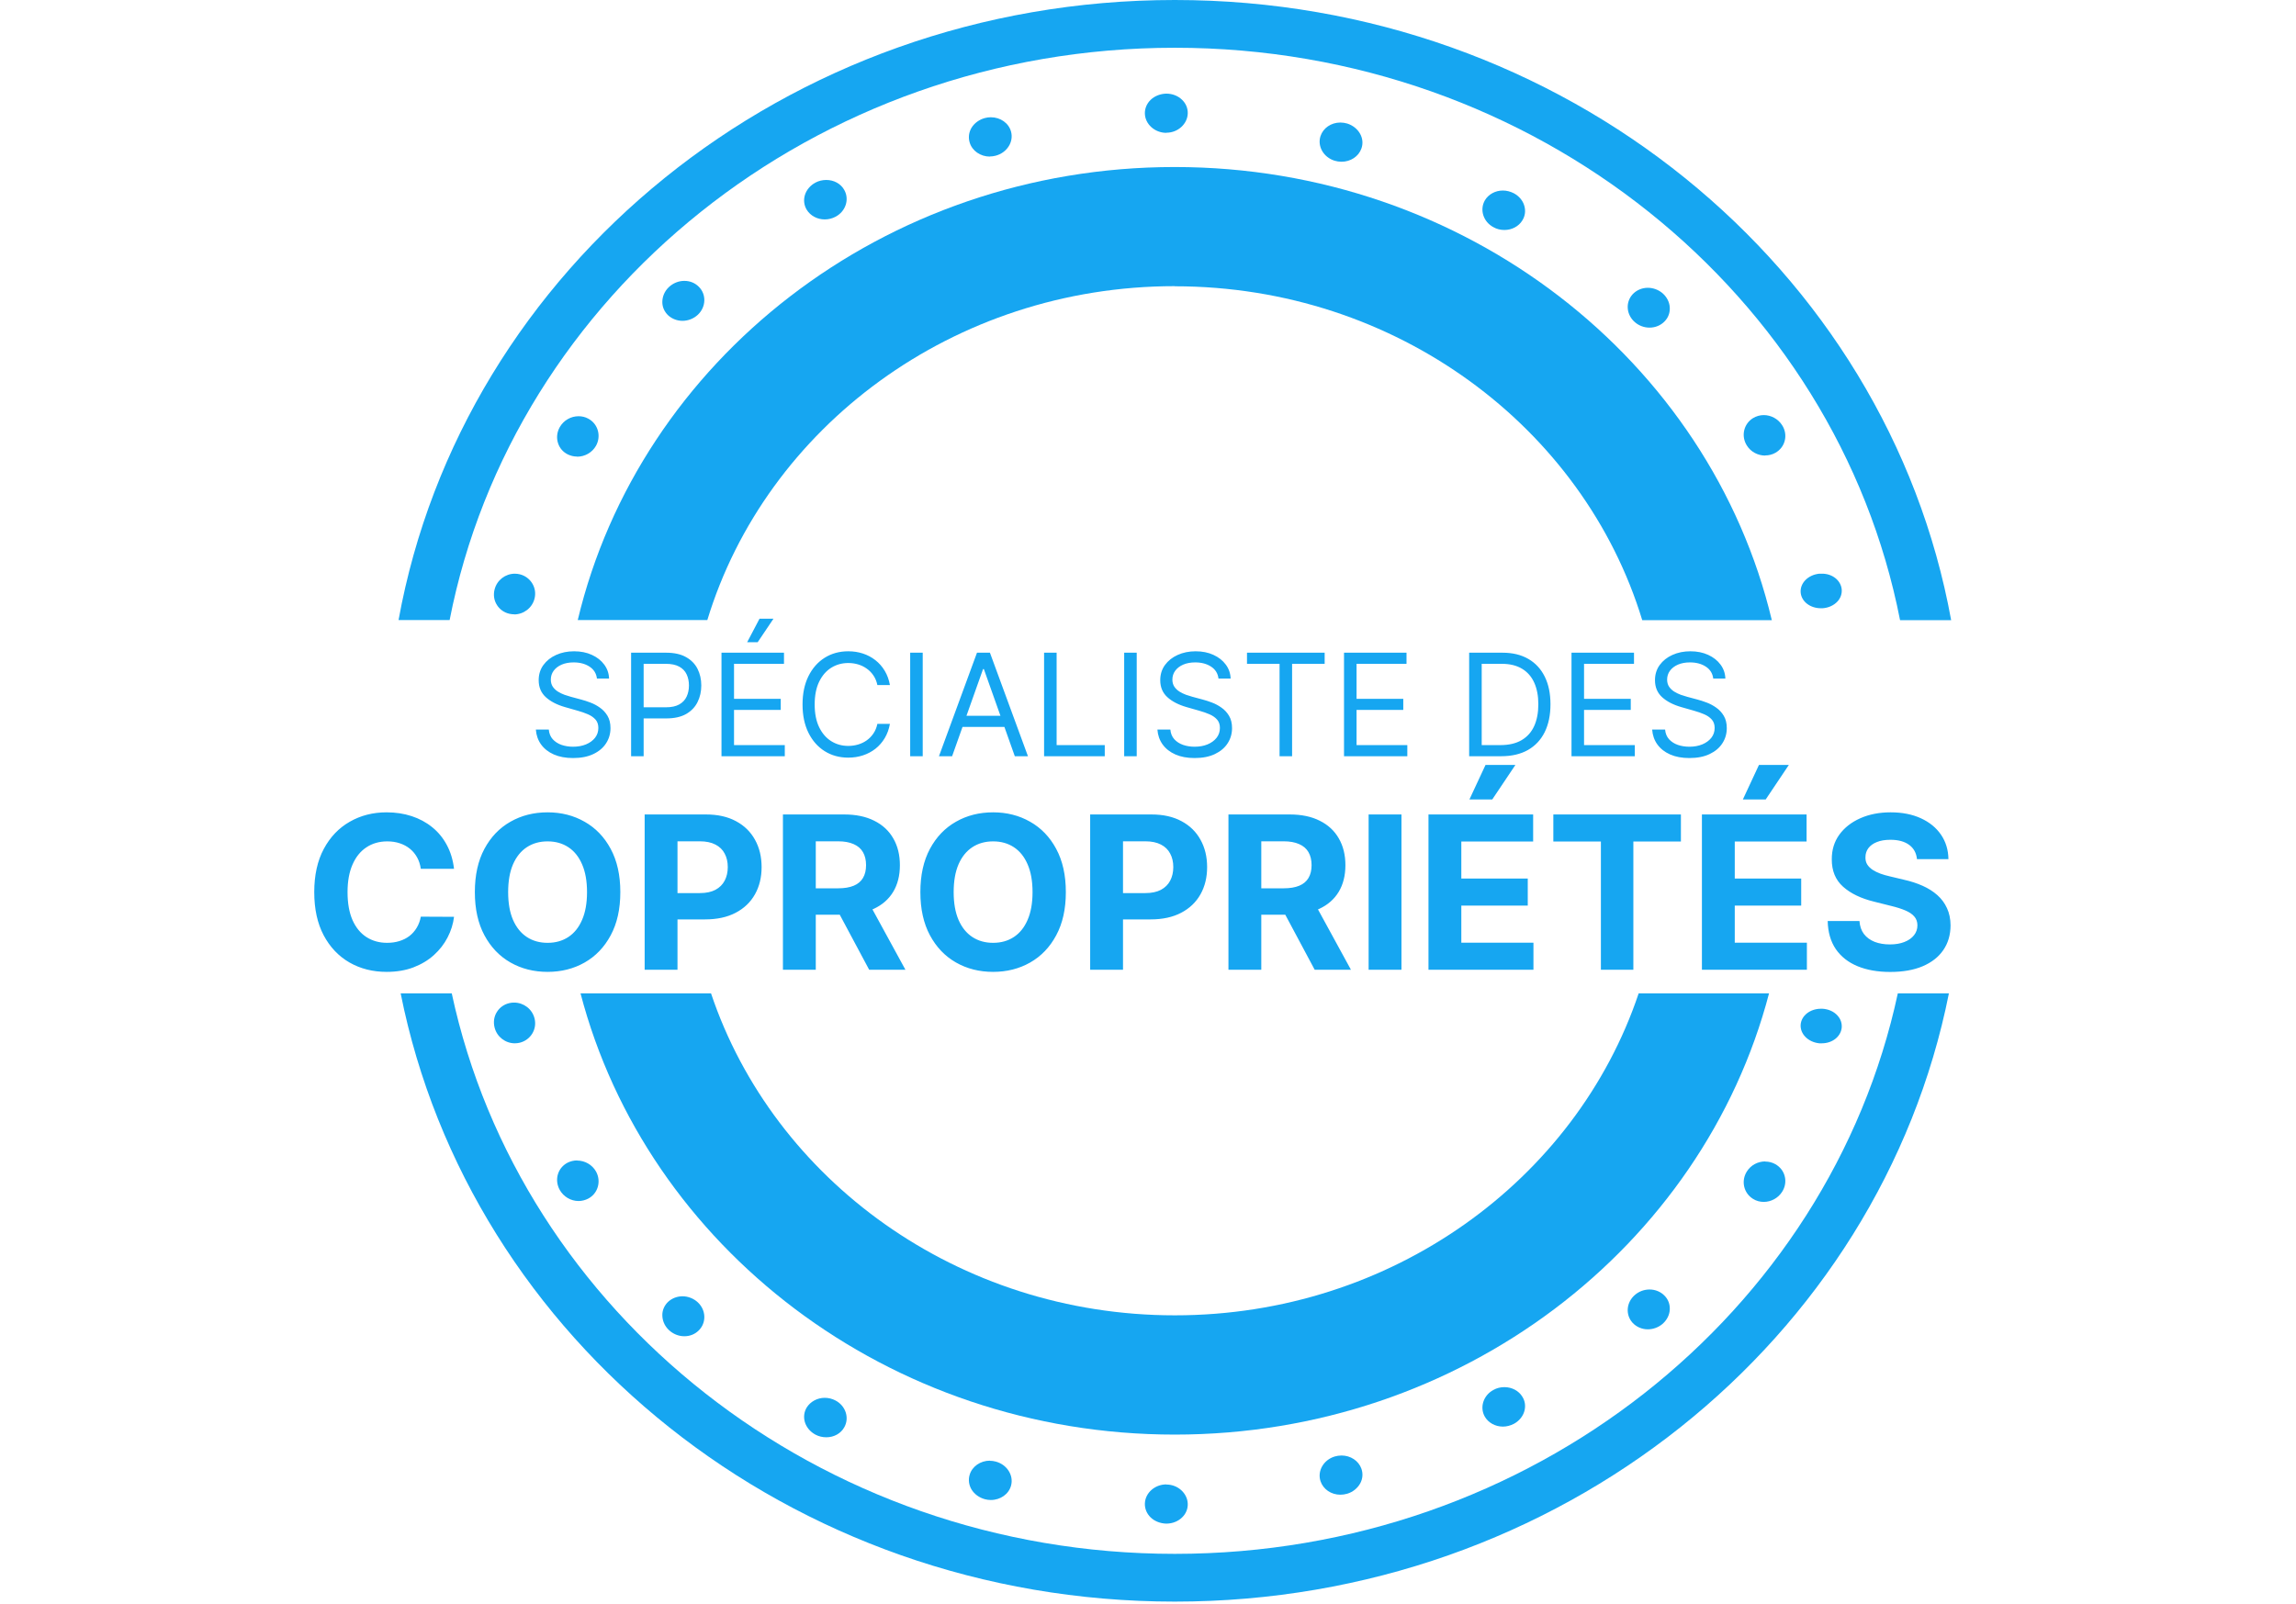
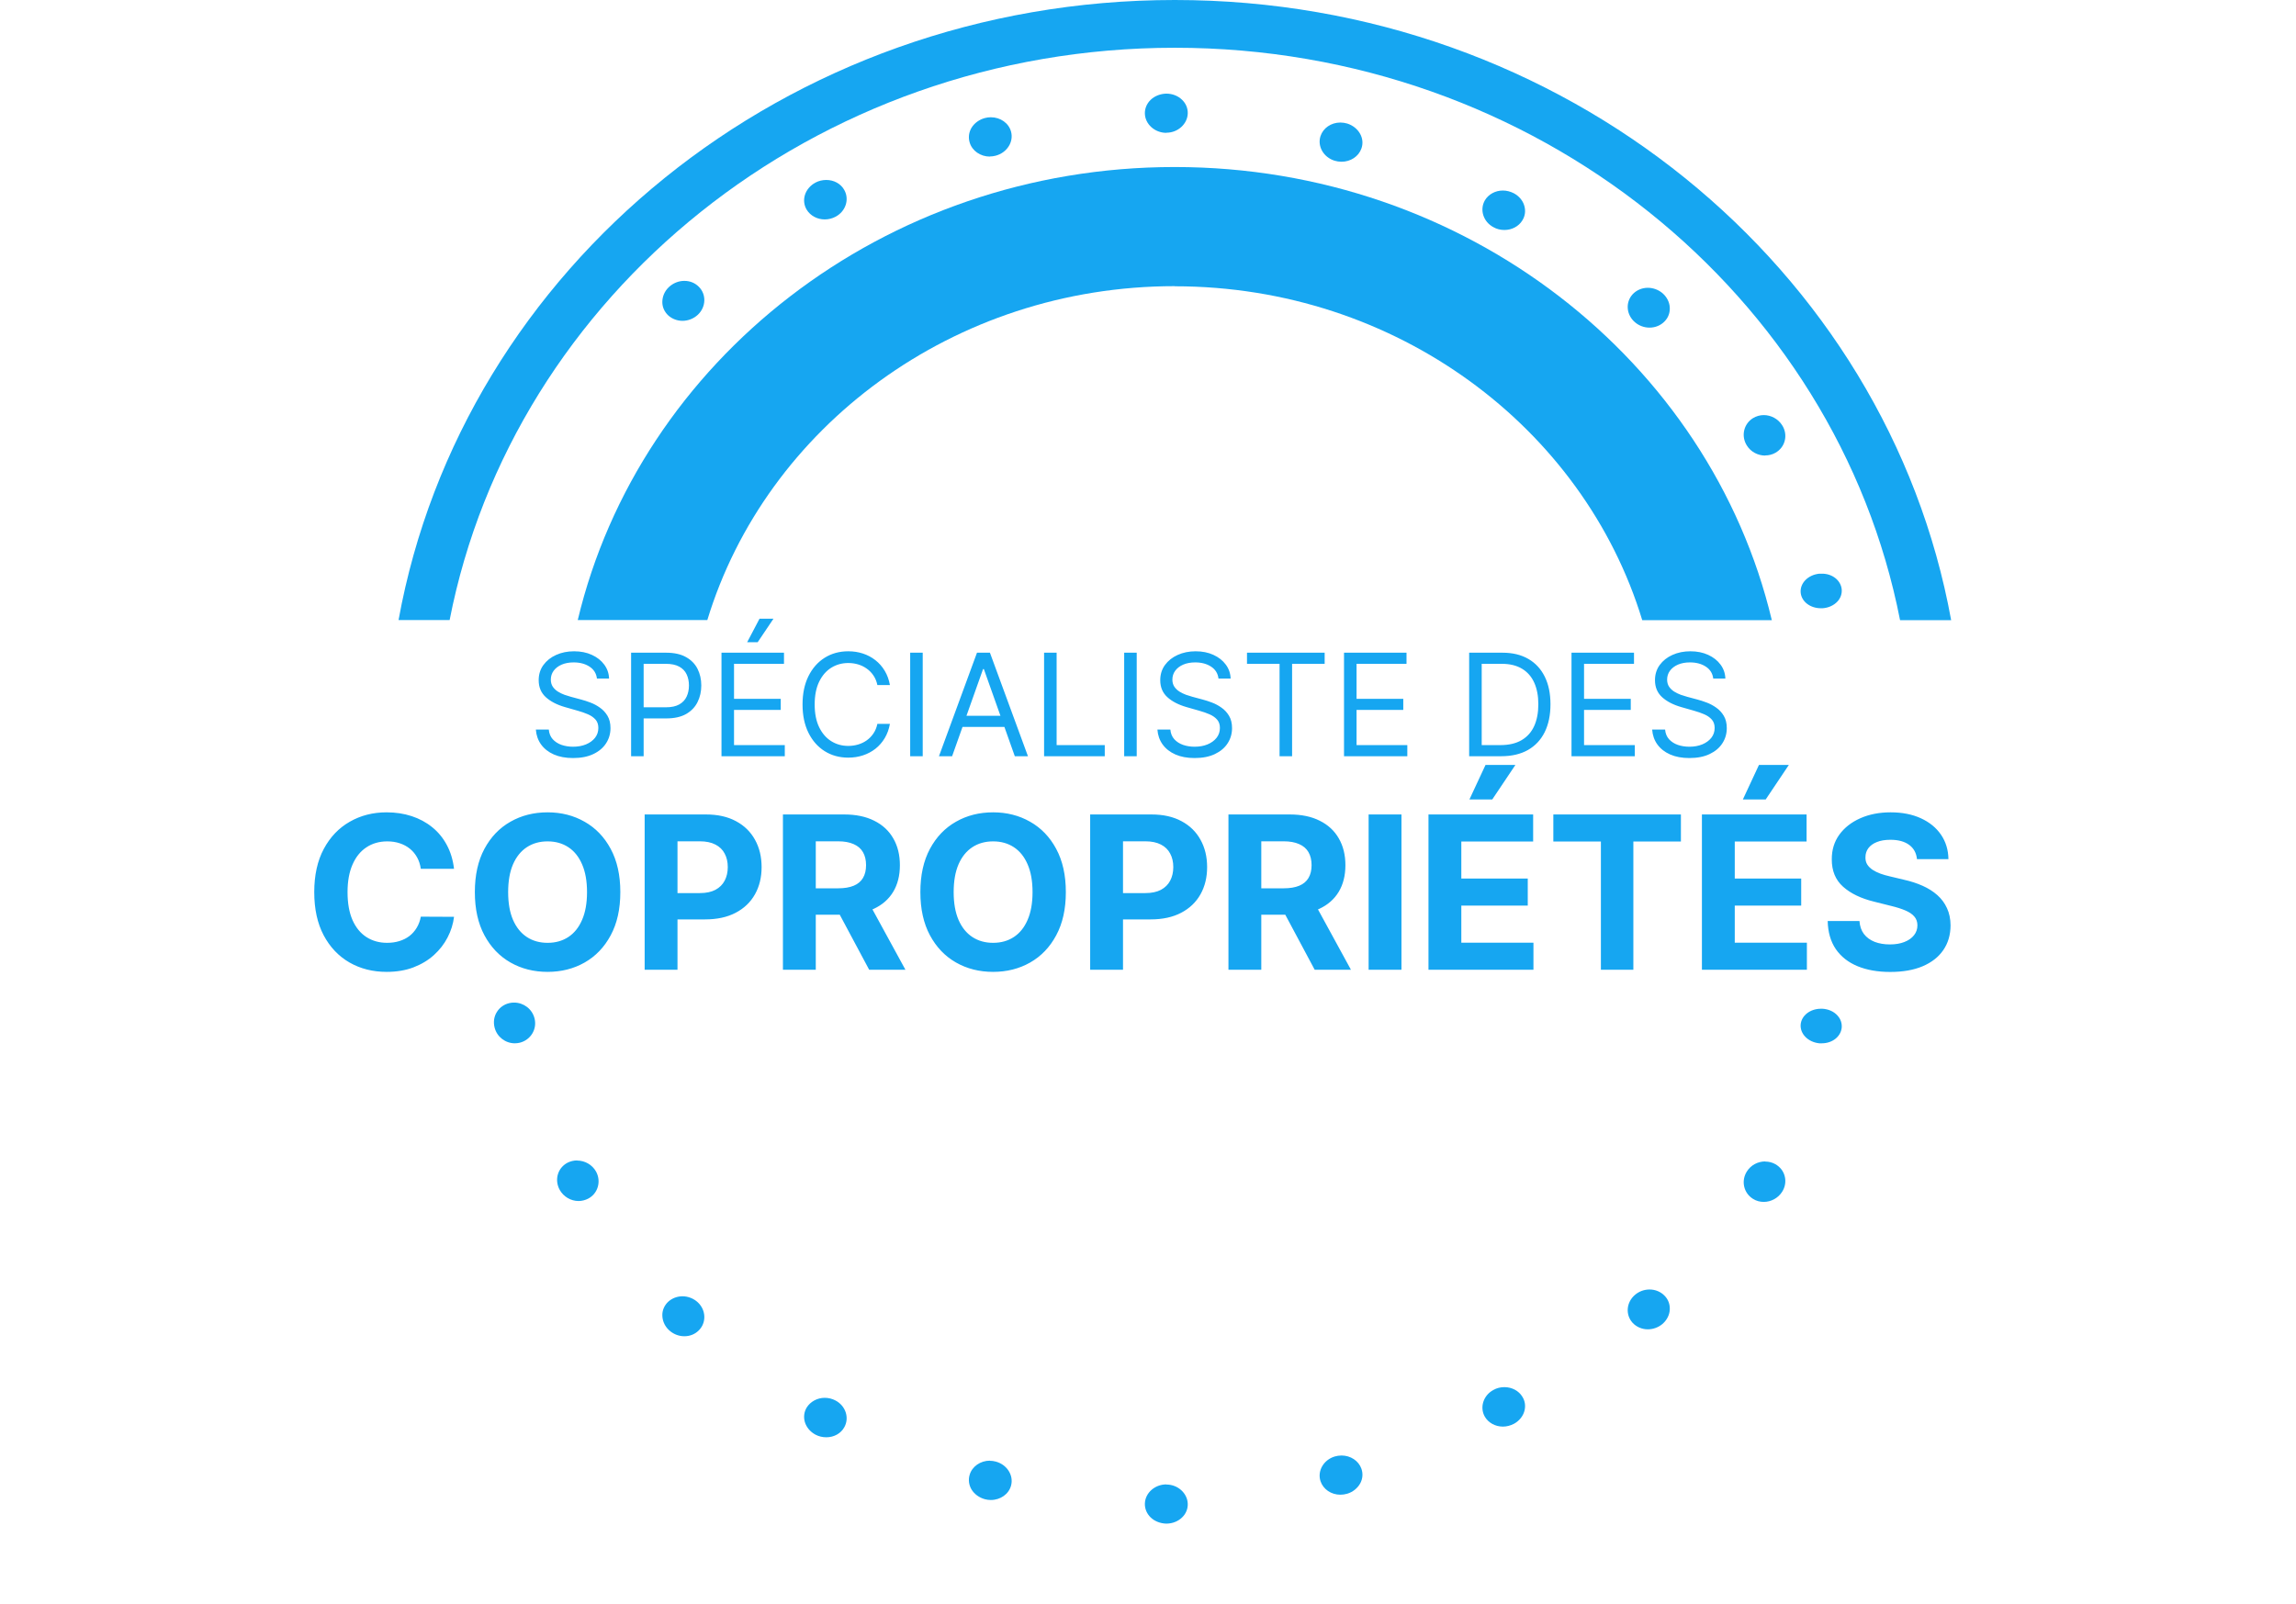
<svg xmlns="http://www.w3.org/2000/svg" width="1032" height="721" viewBox="0 0 1032 721" fill="none">
  <path d="M528.039 128.713C627.623 128.713 711.8 192.221 738.153 278.84H796.393C768.671 162.388 658.914 75.092 527.979 75.092C397.045 75.092 287.407 162.332 259.685 278.783H317.925C344.278 192.165 428.455 128.656 528.039 128.656V128.713Z" fill="#16A6F1" />
-   <path d="M528.039 591.375C430.537 591.375 347.729 530.465 319.59 446.615H260.935C290.679 560.411 399.127 644.996 528.039 644.996C656.951 644.996 765.34 560.411 795.144 446.615H736.547C708.409 530.465 625.601 591.375 528.099 591.375H528.039Z" fill="#16A6F1" />
  <path d="M528.039 21.471C690.205 21.471 825.423 132.555 854.037 278.84H877C848.207 120.463 703.055 0 528.039 0C353.023 0 207.87 120.463 179.137 278.783H202.1C230.654 132.555 365.872 21.471 528.039 21.471Z" fill="#16A6F1" />
-   <path d="M528.039 698.617C367.836 698.617 233.867 590.188 203.052 446.616H180.089C211.142 602.337 355.046 720.088 528.039 720.088C701.032 720.088 844.936 602.337 875.989 446.616H853.026C822.211 590.188 688.242 698.617 528.039 698.617Z" fill="#16A6F1" />
-   <path d="M231.071 276.184C230.357 276.184 229.703 276.128 228.989 275.958C226.669 275.45 224.646 274.037 223.397 272.059C222.029 269.969 221.672 267.37 222.326 264.94C223.397 260.815 227.145 257.934 231.428 257.934C232.201 257.934 232.975 258.047 233.689 258.216C238.567 259.459 241.541 264.375 240.232 269.234C239.162 273.359 235.354 276.241 231.071 276.241V276.184Z" fill="#16A6F1" />
-   <path d="M259.388 205.274C257.96 205.274 256.533 204.935 255.224 204.313C253.082 203.239 251.536 201.488 250.822 199.228C250.048 196.911 250.346 194.256 251.595 192.052C253.32 189.001 256.592 187.136 260.042 187.136C261.53 187.136 263.076 187.475 264.385 188.21C268.787 190.526 270.334 196.007 267.895 200.414C266.17 203.465 262.898 205.33 259.388 205.33V205.274Z" fill="#16A6F1" />
  <path d="M306.801 144.251C304.421 144.251 302.16 143.403 300.435 141.878C298.71 140.296 297.699 138.148 297.699 135.832C297.699 133.346 298.71 130.916 300.614 129.108C302.517 127.3 305.016 126.283 307.574 126.283C310.132 126.283 312.333 127.187 314.058 128.882C317.568 132.329 317.39 137.979 313.701 141.482C311.857 143.234 309.299 144.251 306.741 144.251H306.801Z" fill="#16A6F1" />
  <path d="M370.691 98.653C367.36 98.653 364.266 97.015 362.6 94.303C361.411 92.325 361.113 90.008 361.768 87.748C362.481 85.375 364.207 83.341 366.527 82.098C368.014 81.307 369.68 80.912 371.405 80.912C374.855 80.912 377.949 82.607 379.495 85.432C381.875 89.669 380.09 95.094 375.51 97.467C374.022 98.258 372.357 98.653 370.691 98.653Z" fill="#16A6F1" />
  <path d="M444.934 70.402C440.71 70.402 436.903 67.803 435.832 64.017C435.178 61.814 435.475 59.497 436.665 57.463C437.974 55.316 440.175 53.734 442.733 53.056C443.566 52.83 444.458 52.717 445.35 52.717C449.693 52.717 453.441 55.372 454.452 59.215C455.701 63.848 452.548 68.707 447.492 70.007C446.659 70.233 445.767 70.346 444.934 70.346V70.402Z" fill="#16A6F1" />
  <path d="M524.232 59.723C519.057 59.723 514.714 55.824 514.595 51.078C514.536 48.818 515.428 46.614 517.153 44.919C518.938 43.168 521.555 42.151 524.232 42.094C526.969 42.094 529.527 43.111 531.311 44.863C533.037 46.501 533.929 48.705 533.869 50.965C533.75 55.711 529.467 59.666 524.292 59.666L524.232 59.723Z" fill="#16A6F1" />
  <path d="M602.936 72.719C601.924 72.719 600.854 72.549 599.902 72.267C594.905 70.741 592.049 65.769 593.536 61.192C594.726 57.576 598.296 55.09 602.46 55.09C603.531 55.09 604.542 55.259 605.553 55.542C608.052 56.333 610.193 58.028 611.383 60.232C612.513 62.322 612.692 64.639 611.918 66.786C610.669 70.346 607.04 72.719 602.995 72.719H602.936Z" fill="#16A6F1" />
  <path d="M676.167 103.399C674.441 103.399 672.776 103.004 671.289 102.156C666.708 99.727 664.983 94.303 667.422 90.065C669.028 87.353 672.121 85.658 675.512 85.658C677.237 85.658 678.903 86.11 680.45 86.901C682.77 88.144 684.495 90.178 685.149 92.551C685.804 94.811 685.506 97.128 684.257 99.105C682.651 101.761 679.557 103.399 676.226 103.399H676.167Z" fill="#16A6F1" />
  <path d="M741.425 147.302C739.046 147.302 736.726 146.454 734.941 144.929C731.015 141.652 730.479 136.001 733.811 132.329C735.536 130.464 738.035 129.391 740.652 129.391C743.032 129.391 745.352 130.238 747.196 131.764C749.159 133.459 750.408 135.775 750.527 138.262C750.646 140.578 749.873 142.782 748.207 144.477C746.482 146.285 744.043 147.302 741.425 147.302Z" fill="#16A6F1" />
  <path d="M793.419 204.821C790.087 204.821 786.934 203.126 785.209 200.358C782.473 196.12 783.722 190.583 787.946 187.984C789.373 187.136 791.039 186.628 792.764 186.628C796.036 186.628 799.189 188.323 800.974 191.091C802.402 193.238 802.818 195.894 802.164 198.267C801.569 200.527 800.081 202.392 797.999 203.578C796.631 204.369 795.025 204.765 793.419 204.765V204.821Z" fill="#16A6F1" />
  <path d="M818.464 273.472C813.645 273.472 809.719 270.477 809.362 266.409C809.005 262.171 812.693 258.442 817.75 257.934H818.88C823.58 257.877 827.387 260.928 827.803 264.94C827.982 266.918 827.327 268.895 825.9 270.421C824.293 272.172 821.854 273.302 819.177 273.472H818.464Z" fill="#16A6F1" />
  <path d="M231.071 450.763C230.357 450.763 229.703 450.819 228.989 450.989C226.669 451.497 224.646 452.91 223.397 454.887C222.029 456.978 221.672 459.577 222.326 462.063C223.397 466.188 227.145 469.069 231.428 469.069C232.201 469.069 232.975 468.956 233.689 468.787C238.567 467.544 241.541 462.628 240.232 457.769C239.162 453.644 235.354 450.763 231.071 450.763Z" fill="#16A6F1" />
  <path d="M259.388 521.729C257.96 521.729 256.533 522.068 255.224 522.69C253.082 523.764 251.536 525.572 250.822 527.775C250.048 530.148 250.346 532.747 251.595 535.008C253.32 538.059 256.592 539.98 260.042 539.98C261.53 539.98 263.076 539.584 264.385 538.906C268.787 536.59 270.334 531.109 267.895 526.702C266.17 523.651 262.898 521.786 259.388 521.786V521.729Z" fill="#16A6F1" />
  <path d="M306.801 582.809C304.421 582.809 302.16 583.656 300.435 585.182C298.71 586.764 297.699 588.911 297.699 591.228C297.699 593.714 298.71 596.143 300.614 597.951C302.517 599.76 305.016 600.777 307.574 600.777C310.132 600.777 312.333 599.873 314.058 598.178C317.568 594.731 317.39 589.081 313.701 585.577C311.857 583.826 309.299 582.809 306.741 582.809H306.801Z" fill="#16A6F1" />
  <path d="M370.691 628.463C367.36 628.463 364.266 630.158 362.6 632.814C361.411 634.791 361.113 637.108 361.768 639.368C362.481 641.741 364.207 643.775 366.527 645.018C368.014 645.809 369.68 646.205 371.405 646.205C374.855 646.205 377.949 644.51 379.495 641.684C381.875 637.447 380.09 632.023 375.51 629.649C374.022 628.858 372.357 628.463 370.691 628.463Z" fill="#16A6F1" />
  <path d="M444.934 656.714C440.71 656.714 436.903 659.313 435.832 663.099C435.178 665.303 435.475 667.619 436.665 669.653C437.974 671.8 440.175 673.382 442.733 674.06C443.566 674.286 444.458 674.399 445.35 674.399C449.693 674.399 453.441 671.744 454.452 667.902C455.701 663.268 452.548 658.409 447.492 657.11C446.659 656.884 445.767 656.771 444.934 656.771V656.714Z" fill="#16A6F1" />
  <path d="M524.232 667.393C519.057 667.393 514.714 671.235 514.595 676.038C514.536 678.298 515.428 680.502 517.153 682.197C518.938 683.948 521.555 684.965 524.232 685.022C526.969 685.022 529.527 684.005 531.311 682.253C533.037 680.615 533.929 678.411 533.869 676.151C533.75 671.405 529.467 667.45 524.292 667.45L524.232 667.393Z" fill="#16A6F1" />
  <path d="M602.936 654.397C601.924 654.397 600.854 654.567 599.902 654.849C594.905 656.375 592.049 661.347 593.536 665.924C594.726 669.54 598.296 672.026 602.46 672.026C603.531 672.026 604.542 671.857 605.553 671.574C608.052 670.84 610.193 669.088 611.383 666.941C612.513 664.85 612.692 662.534 611.918 660.33C610.669 656.771 607.04 654.397 602.995 654.397H602.936Z" fill="#16A6F1" />
  <path d="M676.167 623.66C674.441 623.66 672.776 624.056 671.289 624.903C666.708 627.333 664.983 632.814 667.422 636.995C669.028 639.707 672.121 641.402 675.512 641.402C677.237 641.402 678.903 640.95 680.45 640.159C682.77 638.916 684.495 636.825 685.149 634.509C685.804 632.249 685.506 629.932 684.257 627.954C682.651 625.299 679.557 623.66 676.226 623.66H676.167Z" fill="#16A6F1" />
  <path d="M741.425 579.758C739.046 579.758 736.726 580.605 734.941 582.131C731.015 585.408 730.479 591.058 733.811 594.731C735.536 596.595 738.035 597.669 740.652 597.669C743.032 597.669 745.352 596.821 747.196 595.296C749.159 593.601 750.408 591.284 750.527 588.798C750.646 586.481 749.873 584.278 748.207 582.583C746.482 580.775 744.043 579.758 741.425 579.758Z" fill="#16A6F1" />
  <path d="M793.419 522.182C790.087 522.182 786.934 523.877 785.209 526.645C782.473 530.883 783.722 536.42 787.946 539.019C789.373 539.923 791.039 540.375 792.764 540.375C796.036 540.375 799.189 538.68 800.974 535.912C802.402 533.765 802.818 531.109 802.164 528.736C801.569 526.476 800.081 524.611 797.999 523.425C796.631 522.634 795.025 522.238 793.419 522.238V522.182Z" fill="#16A6F1" />
  <path d="M818.464 453.531C813.645 453.531 809.719 456.582 809.362 460.594C809.005 464.832 812.693 468.561 817.75 469.069H818.88C823.58 469.069 827.387 466.075 827.803 462.063C827.982 460.086 827.327 458.108 825.9 456.582C824.293 454.774 821.854 453.701 819.177 453.531H818.464Z" fill="#16A6F1" />
  <path d="M268.31 305.091C268.037 302.788 266.931 301 264.991 299.727C263.052 298.455 260.673 297.818 257.855 297.818C255.795 297.818 253.991 298.152 252.446 298.818C250.916 299.485 249.719 300.402 248.855 301.568C248.007 302.735 247.582 304.061 247.582 305.545C247.582 306.788 247.878 307.856 248.469 308.75C249.075 309.629 249.848 310.364 250.787 310.955C251.726 311.53 252.711 312.008 253.741 312.386C254.772 312.75 255.719 313.045 256.582 313.273L261.31 314.545C262.522 314.864 263.87 315.303 265.355 315.864C266.855 316.424 268.287 317.189 269.651 318.159C271.029 319.114 272.166 320.341 273.06 321.841C273.954 323.341 274.401 325.182 274.401 327.364C274.401 329.879 273.741 332.152 272.423 334.182C271.12 336.212 269.211 337.826 266.696 339.023C264.196 340.22 261.158 340.818 257.582 340.818C254.249 340.818 251.363 340.28 248.923 339.205C246.499 338.129 244.59 336.629 243.196 334.705C241.817 332.78 241.037 330.545 240.855 328H246.673C246.825 329.758 247.416 331.212 248.446 332.364C249.491 333.5 250.81 334.348 252.401 334.909C254.007 335.455 255.734 335.727 257.582 335.727C259.734 335.727 261.666 335.379 263.378 334.682C265.09 333.97 266.446 332.985 267.446 331.727C268.446 330.455 268.946 328.97 268.946 327.273C268.946 325.727 268.514 324.47 267.651 323.5C266.787 322.53 265.651 321.742 264.241 321.136C262.832 320.53 261.31 320 259.673 319.545L253.946 317.909C250.31 316.864 247.431 315.371 245.31 313.432C243.188 311.492 242.128 308.955 242.128 305.818C242.128 303.212 242.832 300.939 244.241 299C245.666 297.045 247.575 295.53 249.969 294.455C252.378 293.364 255.067 292.818 258.037 292.818C261.037 292.818 263.704 293.356 266.037 294.432C268.37 295.492 270.219 296.947 271.582 298.795C272.961 300.644 273.688 302.742 273.764 305.091H268.31ZM283.668 340V293.455H299.395C303.046 293.455 306.031 294.114 308.349 295.432C310.683 296.735 312.41 298.5 313.531 300.727C314.652 302.955 315.213 305.439 315.213 308.182C315.213 310.924 314.652 313.417 313.531 315.659C312.425 317.902 310.713 319.689 308.395 321.023C306.077 322.341 303.107 323 299.486 323H288.213V318H299.304C301.804 318 303.812 317.568 305.327 316.705C306.842 315.841 307.94 314.674 308.622 313.205C309.319 311.72 309.668 310.045 309.668 308.182C309.668 306.318 309.319 304.652 308.622 303.182C307.94 301.712 306.834 300.561 305.304 299.727C303.774 298.879 301.743 298.455 299.213 298.455H289.304V340H283.668ZM324.293 340V293.455H352.384V298.455H329.929V314.182H350.929V319.182H329.929V335H352.747V340H324.293ZM335.838 288.727L341.384 278.182H347.656L340.565 288.727H335.838ZM399.997 308H394.361C394.027 306.379 393.444 304.955 392.611 303.727C391.793 302.5 390.793 301.47 389.611 300.636C388.444 299.788 387.149 299.152 385.724 298.727C384.3 298.303 382.815 298.091 381.27 298.091C378.452 298.091 375.899 298.803 373.611 300.227C371.338 301.652 369.527 303.75 368.179 306.523C366.846 309.295 366.179 312.697 366.179 316.727C366.179 320.758 366.846 324.159 368.179 326.932C369.527 329.705 371.338 331.803 373.611 333.227C375.899 334.652 378.452 335.364 381.27 335.364C382.815 335.364 384.3 335.152 385.724 334.727C387.149 334.303 388.444 333.674 389.611 332.841C390.793 331.992 391.793 330.955 392.611 329.727C393.444 328.485 394.027 327.061 394.361 325.455H399.997C399.573 327.833 398.8 329.962 397.679 331.841C396.558 333.72 395.164 335.318 393.497 336.636C391.83 337.939 389.959 338.932 387.884 339.614C385.823 340.295 383.618 340.636 381.27 340.636C377.3 340.636 373.77 339.667 370.679 337.727C367.588 335.788 365.156 333.03 363.384 329.455C361.611 325.879 360.724 321.636 360.724 316.727C360.724 311.818 361.611 307.576 363.384 304C365.156 300.424 367.588 297.667 370.679 295.727C373.77 293.788 377.3 292.818 381.27 292.818C383.618 292.818 385.823 293.159 387.884 293.841C389.959 294.523 391.83 295.523 393.497 296.841C395.164 298.144 396.558 299.735 397.679 301.614C398.8 303.477 399.573 305.606 399.997 308ZM414.741 293.455V340H409.105V293.455H414.741ZM427.952 340H422.043L439.134 293.455H444.952L462.043 340H456.134L442.224 300.818H441.861L427.952 340ZM430.134 321.818H453.952V326.818H430.134V321.818ZM469.293 340V293.455H474.929V335H496.565V340H469.293ZM510.929 293.455V340H505.293V293.455H510.929ZM547.685 305.091C547.412 302.788 546.306 301 544.366 299.727C542.427 298.455 540.048 297.818 537.23 297.818C535.17 297.818 533.366 298.152 531.821 298.818C530.291 299.485 529.094 300.402 528.23 301.568C527.382 302.735 526.957 304.061 526.957 305.545C526.957 306.788 527.253 307.856 527.844 308.75C528.45 309.629 529.223 310.364 530.162 310.955C531.101 311.53 532.086 312.008 533.116 312.386C534.147 312.75 535.094 313.045 535.957 313.273L540.685 314.545C541.897 314.864 543.245 315.303 544.73 315.864C546.23 316.424 547.662 317.189 549.026 318.159C550.404 319.114 551.541 320.341 552.435 321.841C553.329 323.341 553.776 325.182 553.776 327.364C553.776 329.879 553.116 332.152 551.798 334.182C550.495 336.212 548.586 337.826 546.071 339.023C543.571 340.22 540.533 340.818 536.957 340.818C533.624 340.818 530.738 340.28 528.298 339.205C525.874 338.129 523.965 336.629 522.571 334.705C521.192 332.78 520.412 330.545 520.23 328H526.048C526.2 329.758 526.791 331.212 527.821 332.364C528.866 333.5 530.185 334.348 531.776 334.909C533.382 335.455 535.109 335.727 536.957 335.727C539.109 335.727 541.041 335.379 542.753 334.682C544.465 333.97 545.821 332.985 546.821 331.727C547.821 330.455 548.321 328.97 548.321 327.273C548.321 325.727 547.889 324.47 547.026 323.5C546.162 322.53 545.026 321.742 543.616 321.136C542.207 320.53 540.685 320 539.048 319.545L533.321 317.909C529.685 316.864 526.806 315.371 524.685 313.432C522.563 311.492 521.503 308.955 521.503 305.818C521.503 303.212 522.207 300.939 523.616 299C525.041 297.045 526.95 295.53 529.344 294.455C531.753 293.364 534.442 292.818 537.412 292.818C540.412 292.818 543.079 293.356 545.412 294.432C547.745 295.492 549.594 296.947 550.957 298.795C552.336 300.644 553.063 302.742 553.139 305.091H547.685ZM560.497 298.455V293.455H595.406V298.455H580.77V340H575.134V298.455H560.497ZM604.105 340V293.455H632.196V298.455H609.741V314.182H630.741V319.182H609.741V335H632.56V340H604.105ZM674.719 340H660.355V293.455H675.355C679.87 293.455 683.734 294.386 686.946 296.25C690.158 298.098 692.62 300.758 694.332 304.227C696.045 307.682 696.901 311.818 696.901 316.636C696.901 321.485 696.037 325.659 694.31 329.159C692.582 332.644 690.067 335.326 686.764 337.205C683.461 339.068 679.446 340 674.719 340ZM665.991 335H674.355C678.204 335 681.393 334.258 683.923 332.773C686.454 331.288 688.34 329.174 689.582 326.432C690.825 323.689 691.446 320.424 691.446 316.636C691.446 312.879 690.832 309.644 689.605 306.932C688.378 304.205 686.545 302.114 684.105 300.659C681.666 299.189 678.628 298.455 674.991 298.455H665.991V335ZM706.355 340V293.455H734.446V298.455H711.991V314.182H732.991V319.182H711.991V335H734.81V340H706.355ZM770.06 305.091C769.787 302.788 768.681 301 766.741 299.727C764.802 298.455 762.423 297.818 759.605 297.818C757.545 297.818 755.741 298.152 754.196 298.818C752.666 299.485 751.469 300.402 750.605 301.568C749.757 302.735 749.332 304.061 749.332 305.545C749.332 306.788 749.628 307.856 750.219 308.75C750.825 309.629 751.598 310.364 752.537 310.955C753.476 311.53 754.461 312.008 755.491 312.386C756.522 312.75 757.469 313.045 758.332 313.273L763.06 314.545C764.272 314.864 765.62 315.303 767.105 315.864C768.605 316.424 770.037 317.189 771.401 318.159C772.779 319.114 773.916 320.341 774.81 321.841C775.704 323.341 776.151 325.182 776.151 327.364C776.151 329.879 775.491 332.152 774.173 334.182C772.87 336.212 770.961 337.826 768.446 339.023C765.946 340.22 762.908 340.818 759.332 340.818C755.999 340.818 753.113 340.28 750.673 339.205C748.249 338.129 746.34 336.629 744.946 334.705C743.567 332.78 742.787 330.545 742.605 328H748.423C748.575 329.758 749.166 331.212 750.196 332.364C751.241 333.5 752.56 334.348 754.151 334.909C755.757 335.455 757.484 335.727 759.332 335.727C761.484 335.727 763.416 335.379 765.128 334.682C766.84 333.97 768.196 332.985 769.196 331.727C770.196 330.455 770.696 328.97 770.696 327.273C770.696 325.727 770.264 324.47 769.401 323.5C768.537 322.53 767.401 321.742 765.991 321.136C764.582 320.53 763.06 320 761.423 319.545L755.696 317.909C752.06 316.864 749.181 315.371 747.06 313.432C744.938 311.492 743.878 308.955 743.878 305.818C743.878 303.212 744.582 300.939 745.991 299C747.416 297.045 749.325 295.53 751.719 294.455C754.128 293.364 756.817 292.818 759.787 292.818C762.787 292.818 765.454 293.356 767.787 294.432C770.12 295.492 771.969 296.947 773.332 298.795C774.711 300.644 775.438 302.742 775.514 305.091H770.06ZM204.077 390.625H189.145C188.872 388.693 188.315 386.977 187.474 385.477C186.634 383.955 185.554 382.659 184.236 381.591C182.918 380.523 181.395 379.705 179.668 379.136C177.963 378.568 176.111 378.284 174.111 378.284C170.497 378.284 167.349 379.182 164.668 380.977C161.986 382.75 159.906 385.341 158.429 388.75C156.952 392.136 156.213 396.25 156.213 401.091C156.213 406.068 156.952 410.25 158.429 413.636C159.929 417.023 162.02 419.58 164.702 421.307C167.384 423.034 170.486 423.898 174.009 423.898C175.986 423.898 177.815 423.636 179.497 423.114C181.202 422.591 182.713 421.83 184.031 420.83C185.349 419.807 186.44 418.568 187.304 417.114C188.19 415.659 188.804 414 189.145 412.136L204.077 412.205C203.69 415.409 202.724 418.5 201.179 421.477C199.656 424.432 197.599 427.08 195.009 429.42C192.44 431.739 189.372 433.58 185.804 434.943C182.259 436.284 178.247 436.955 173.77 436.955C167.543 436.955 161.974 435.545 157.065 432.727C152.179 429.909 148.315 425.83 145.474 420.489C142.656 415.148 141.247 408.682 141.247 401.091C141.247 393.477 142.679 387 145.543 381.659C148.406 376.318 152.293 372.25 157.202 369.455C162.111 366.636 167.634 365.227 173.77 365.227C177.815 365.227 181.565 365.795 185.02 366.932C188.497 368.068 191.577 369.727 194.259 371.909C196.94 374.068 199.122 376.716 200.804 379.852C202.509 382.989 203.599 386.58 204.077 390.625ZM278.821 401.091C278.821 408.705 277.378 415.182 274.491 420.523C271.628 425.864 267.719 429.943 262.764 432.761C257.832 435.557 252.287 436.955 246.128 436.955C239.923 436.955 234.355 435.545 229.423 432.727C224.491 429.909 220.594 425.83 217.73 420.489C214.866 415.148 213.435 408.682 213.435 401.091C213.435 393.477 214.866 387 217.73 381.659C220.594 376.318 224.491 372.25 229.423 369.455C234.355 366.636 239.923 365.227 246.128 365.227C252.287 365.227 257.832 366.636 262.764 369.455C267.719 372.25 271.628 376.318 274.491 381.659C277.378 387 278.821 393.477 278.821 401.091ZM263.855 401.091C263.855 396.159 263.116 392 261.639 388.614C260.185 385.227 258.128 382.659 255.469 380.909C252.81 379.159 249.696 378.284 246.128 378.284C242.56 378.284 239.446 379.159 236.787 380.909C234.128 382.659 232.06 385.227 230.582 388.614C229.128 392 228.401 396.159 228.401 401.091C228.401 406.023 229.128 410.182 230.582 413.568C232.06 416.955 234.128 419.523 236.787 421.273C239.446 423.023 242.56 423.898 246.128 423.898C249.696 423.898 252.81 423.023 255.469 421.273C258.128 419.523 260.185 416.955 261.639 413.568C263.116 410.182 263.855 406.023 263.855 401.091ZM289.756 436V366.182H317.301C322.597 366.182 327.108 367.193 330.835 369.216C334.563 371.216 337.403 374 339.358 377.568C341.335 381.114 342.324 385.205 342.324 389.841C342.324 394.477 341.324 398.568 339.324 402.114C337.324 405.659 334.426 408.42 330.631 410.398C326.858 412.375 322.29 413.364 316.926 413.364H299.369V401.534H314.54C317.381 401.534 319.722 401.045 321.562 400.068C323.426 399.068 324.813 397.693 325.722 395.943C326.653 394.17 327.119 392.136 327.119 389.841C327.119 387.523 326.653 385.5 325.722 383.773C324.813 382.023 323.426 380.67 321.562 379.716C319.699 378.739 317.335 378.25 314.472 378.25H304.517V436H289.756ZM351.912 436V366.182H379.457C384.73 366.182 389.23 367.125 392.957 369.011C396.707 370.875 399.56 373.523 401.514 376.955C403.491 380.364 404.48 384.375 404.48 388.989C404.48 393.625 403.48 397.614 401.48 400.955C399.48 404.273 396.582 406.818 392.787 408.591C389.014 410.364 384.446 411.25 379.082 411.25H360.639V399.386H376.696C379.514 399.386 381.855 399 383.719 398.227C385.582 397.455 386.969 396.295 387.878 394.75C388.81 393.205 389.276 391.284 389.276 388.989C389.276 386.67 388.81 384.716 387.878 383.125C386.969 381.534 385.571 380.33 383.685 379.511C381.821 378.67 379.469 378.25 376.628 378.25H366.673V436H351.912ZM389.616 404.227L406.969 436H390.673L373.696 404.227H389.616ZM479.071 401.091C479.071 408.705 477.628 415.182 474.741 420.523C471.878 425.864 467.969 429.943 463.014 432.761C458.082 435.557 452.537 436.955 446.378 436.955C440.173 436.955 434.605 435.545 429.673 432.727C424.741 429.909 420.844 425.83 417.98 420.489C415.116 415.148 413.685 408.682 413.685 401.091C413.685 393.477 415.116 387 417.98 381.659C420.844 376.318 424.741 372.25 429.673 369.455C434.605 366.636 440.173 365.227 446.378 365.227C452.537 365.227 458.082 366.636 463.014 369.455C467.969 372.25 471.878 376.318 474.741 381.659C477.628 387 479.071 393.477 479.071 401.091ZM464.105 401.091C464.105 396.159 463.366 392 461.889 388.614C460.435 385.227 458.378 382.659 455.719 380.909C453.06 379.159 449.946 378.284 446.378 378.284C442.81 378.284 439.696 379.159 437.037 380.909C434.378 382.659 432.31 385.227 430.832 388.614C429.378 392 428.651 396.159 428.651 401.091C428.651 406.023 429.378 410.182 430.832 413.568C432.31 416.955 434.378 419.523 437.037 421.273C439.696 423.023 442.81 423.898 446.378 423.898C449.946 423.898 453.06 423.023 455.719 421.273C458.378 419.523 460.435 416.955 461.889 413.568C463.366 410.182 464.105 406.023 464.105 401.091ZM490.006 436V366.182H517.551C522.847 366.182 527.358 367.193 531.085 369.216C534.813 371.216 537.653 374 539.608 377.568C541.585 381.114 542.574 385.205 542.574 389.841C542.574 394.477 541.574 398.568 539.574 402.114C537.574 405.659 534.676 408.42 530.881 410.398C527.108 412.375 522.54 413.364 517.176 413.364H499.619V401.534H514.79C517.631 401.534 519.972 401.045 521.812 400.068C523.676 399.068 525.063 397.693 525.972 395.943C526.903 394.17 527.369 392.136 527.369 389.841C527.369 387.523 526.903 385.5 525.972 383.773C525.063 382.023 523.676 380.67 521.812 379.716C519.949 378.739 517.585 378.25 514.722 378.25H504.767V436H490.006ZM552.162 436V366.182H579.707C584.98 366.182 589.48 367.125 593.207 369.011C596.957 370.875 599.81 373.523 601.764 376.955C603.741 380.364 604.73 384.375 604.73 388.989C604.73 393.625 603.73 397.614 601.73 400.955C599.73 404.273 596.832 406.818 593.037 408.591C589.264 410.364 584.696 411.25 579.332 411.25H560.889V399.386H576.946C579.764 399.386 582.105 399 583.969 398.227C585.832 397.455 587.219 396.295 588.128 394.75C589.06 393.205 589.526 391.284 589.526 388.989C589.526 386.67 589.06 384.716 588.128 383.125C587.219 381.534 585.821 380.33 583.935 379.511C582.071 378.67 579.719 378.25 576.878 378.25H566.923V436H552.162ZM589.866 404.227L607.219 436H590.923L573.946 404.227H589.866ZM629.923 366.182V436H615.162V366.182H629.923ZM642.068 436V366.182H689.114V378.352H656.83V394.989H686.693V407.159H656.83V423.83H689.25V436H642.068ZM660.477 359.432L667.705 343.92H681.136L670.739 359.432H660.477ZM698.19 378.352V366.182H755.531V378.352H734.156V436H719.565V378.352H698.19ZM764.974 436V366.182H812.02V378.352H779.736V394.989H809.599V407.159H779.736V423.83H812.156V436H764.974ZM783.384 359.432L790.611 343.92H804.043L793.645 359.432H783.384ZM861.631 386.261C861.358 383.511 860.188 381.375 858.119 379.852C856.051 378.33 853.244 377.568 849.699 377.568C847.29 377.568 845.256 377.909 843.597 378.591C841.938 379.25 840.665 380.17 839.778 381.352C838.915 382.534 838.483 383.875 838.483 385.375C838.438 386.625 838.699 387.716 839.267 388.648C839.858 389.58 840.665 390.386 841.688 391.068C842.71 391.727 843.892 392.307 845.233 392.807C846.574 393.284 848.006 393.693 849.528 394.034L855.801 395.534C858.847 396.216 861.642 397.125 864.188 398.261C866.733 399.398 868.938 400.795 870.801 402.455C872.665 404.114 874.108 406.068 875.131 408.318C876.176 410.568 876.71 413.148 876.733 416.057C876.71 420.33 875.619 424.034 873.46 427.17C871.324 430.284 868.233 432.705 864.188 434.432C860.165 436.136 855.313 436.989 849.631 436.989C843.994 436.989 839.085 436.125 834.903 434.398C830.744 432.67 827.494 430.114 825.153 426.727C822.835 423.318 821.619 419.102 821.506 414.08H835.79C835.949 416.42 836.619 418.375 837.801 419.943C839.006 421.489 840.608 422.659 842.608 423.455C844.631 424.227 846.915 424.614 849.46 424.614C851.96 424.614 854.131 424.25 855.972 423.523C857.835 422.795 859.278 421.784 860.301 420.489C861.324 419.193 861.835 417.705 861.835 416.023C861.835 414.455 861.369 413.136 860.438 412.068C859.528 411 858.188 410.091 856.415 409.341C854.665 408.591 852.517 407.909 849.972 407.295L842.369 405.386C836.483 403.955 831.835 401.716 828.426 398.67C825.017 395.625 823.324 391.523 823.347 386.364C823.324 382.136 824.449 378.443 826.722 375.284C829.017 372.125 832.165 369.659 836.165 367.886C840.165 366.114 844.71 365.227 849.801 365.227C854.983 365.227 859.506 366.114 863.369 367.886C867.256 369.659 870.278 372.125 872.438 375.284C874.597 378.443 875.71 382.102 875.778 386.261H861.631Z" fill="#16A6F1" />
</svg>